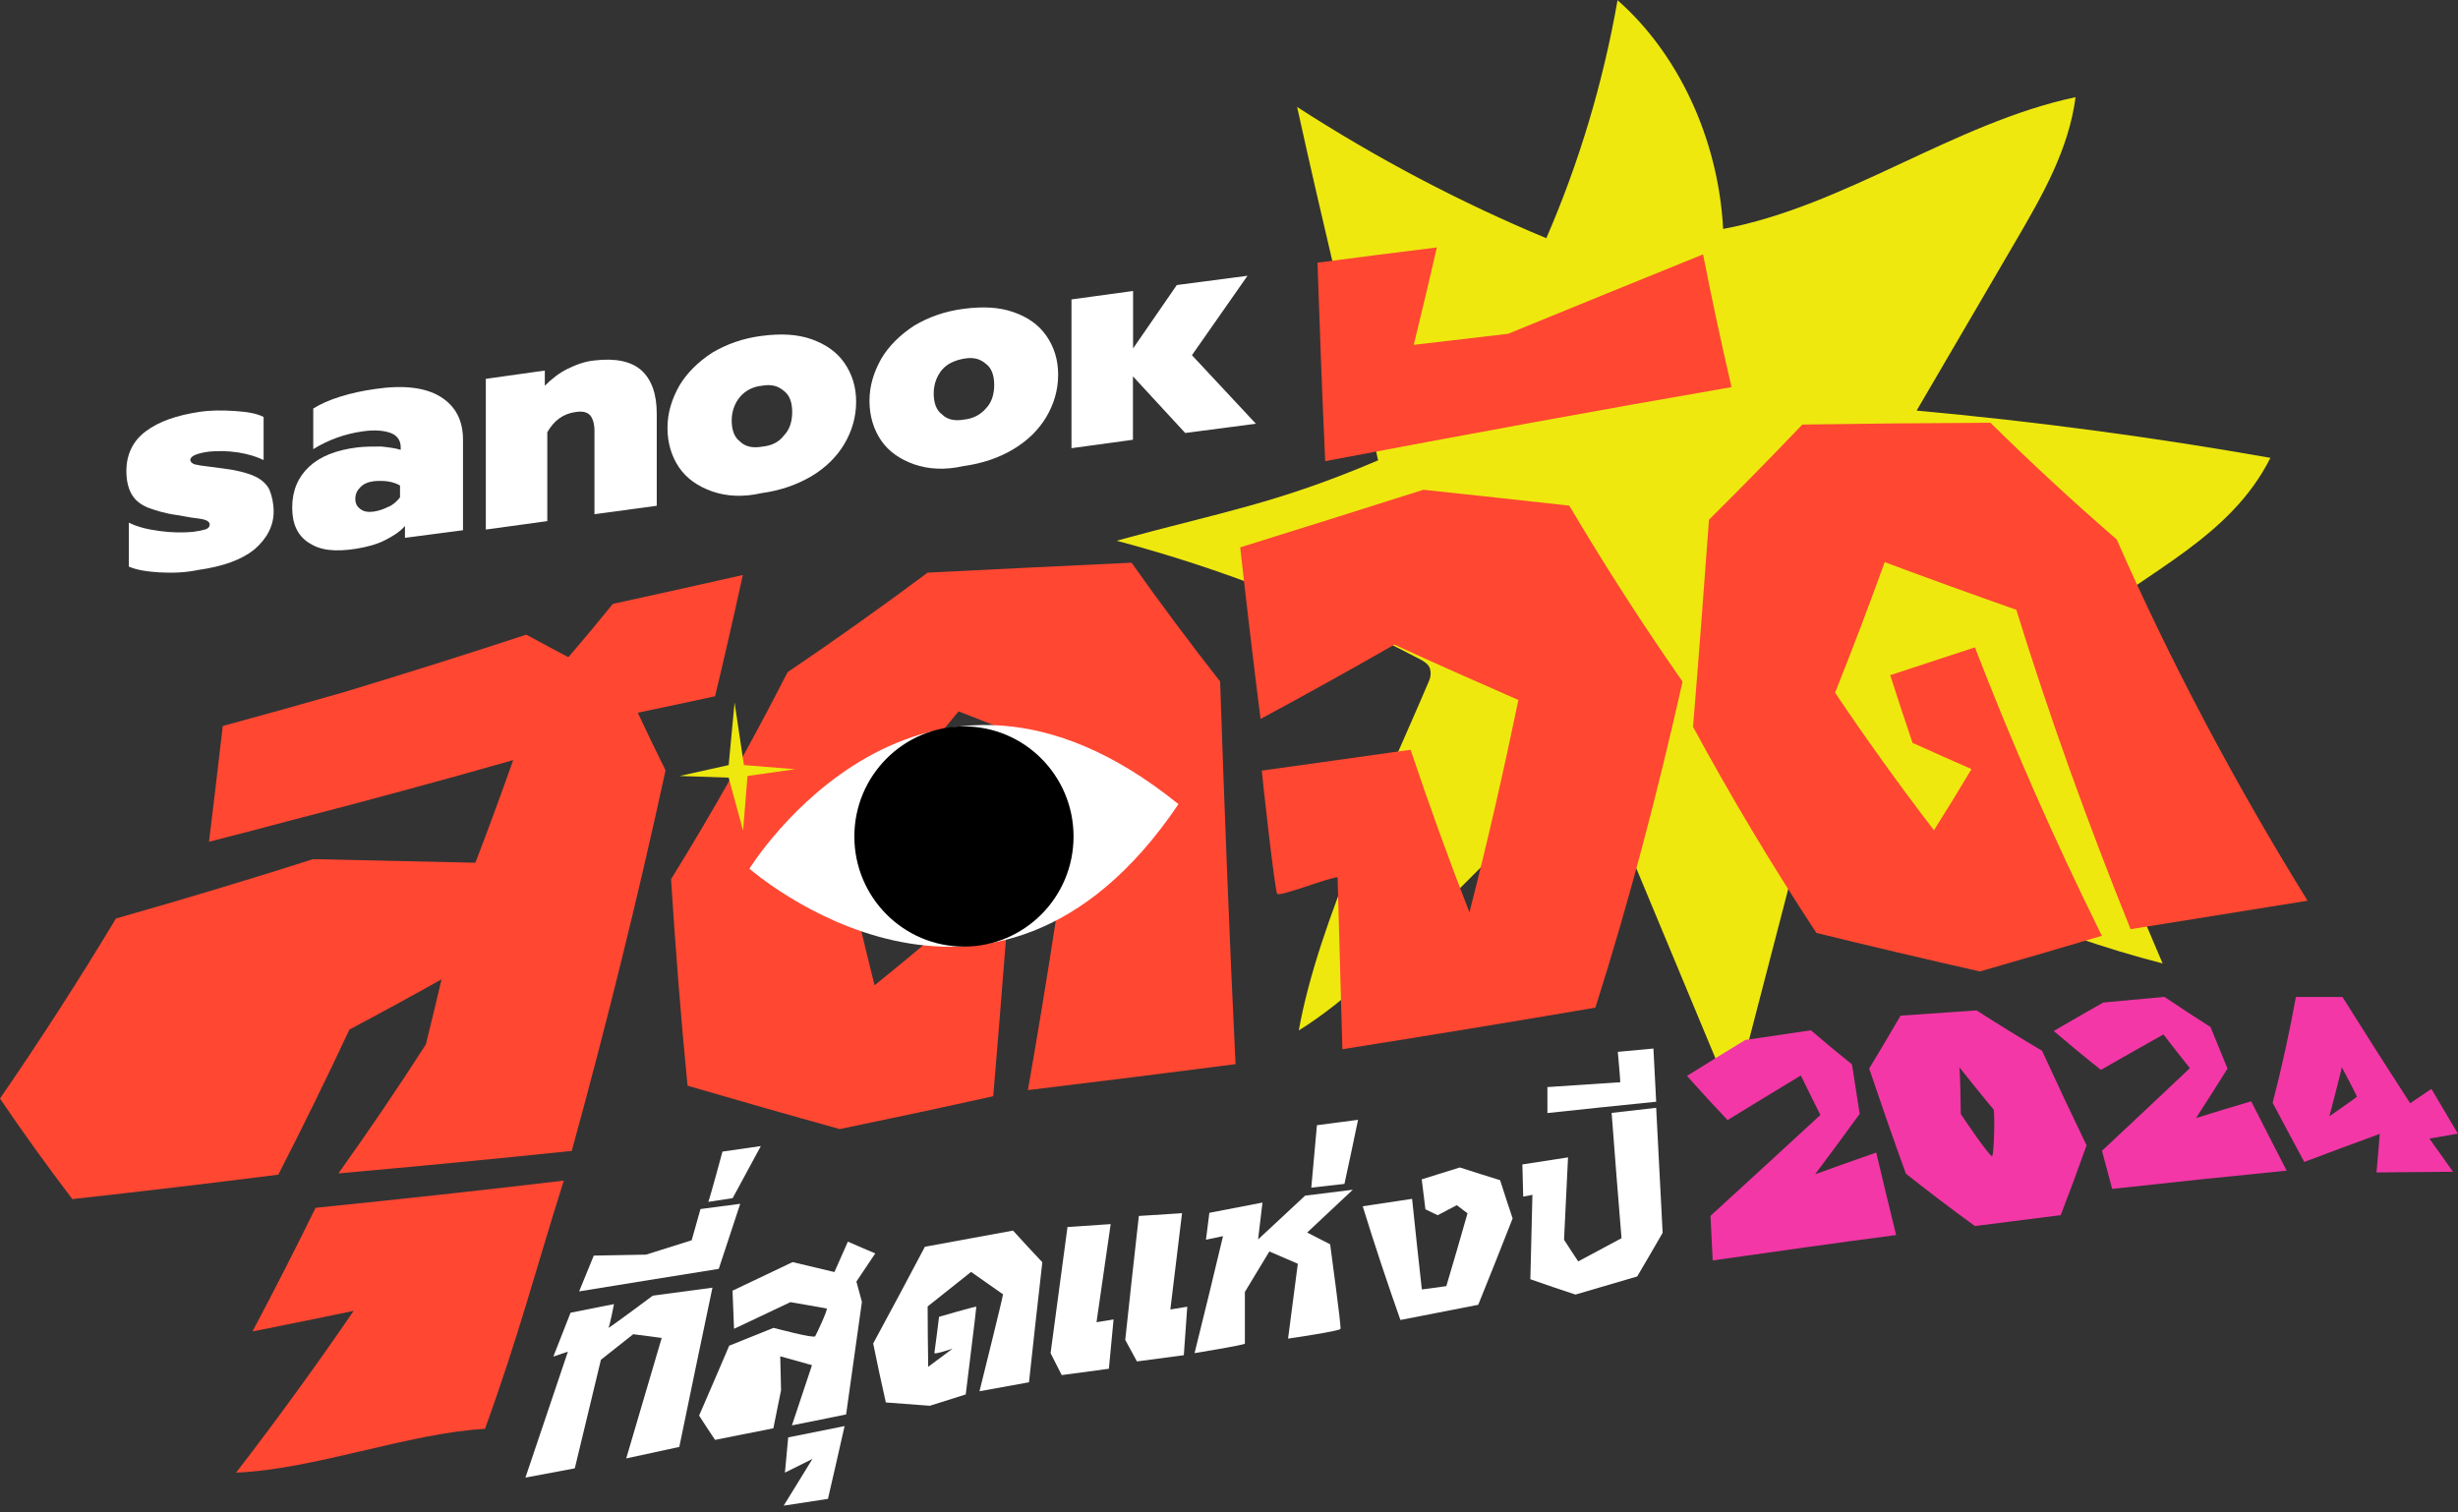
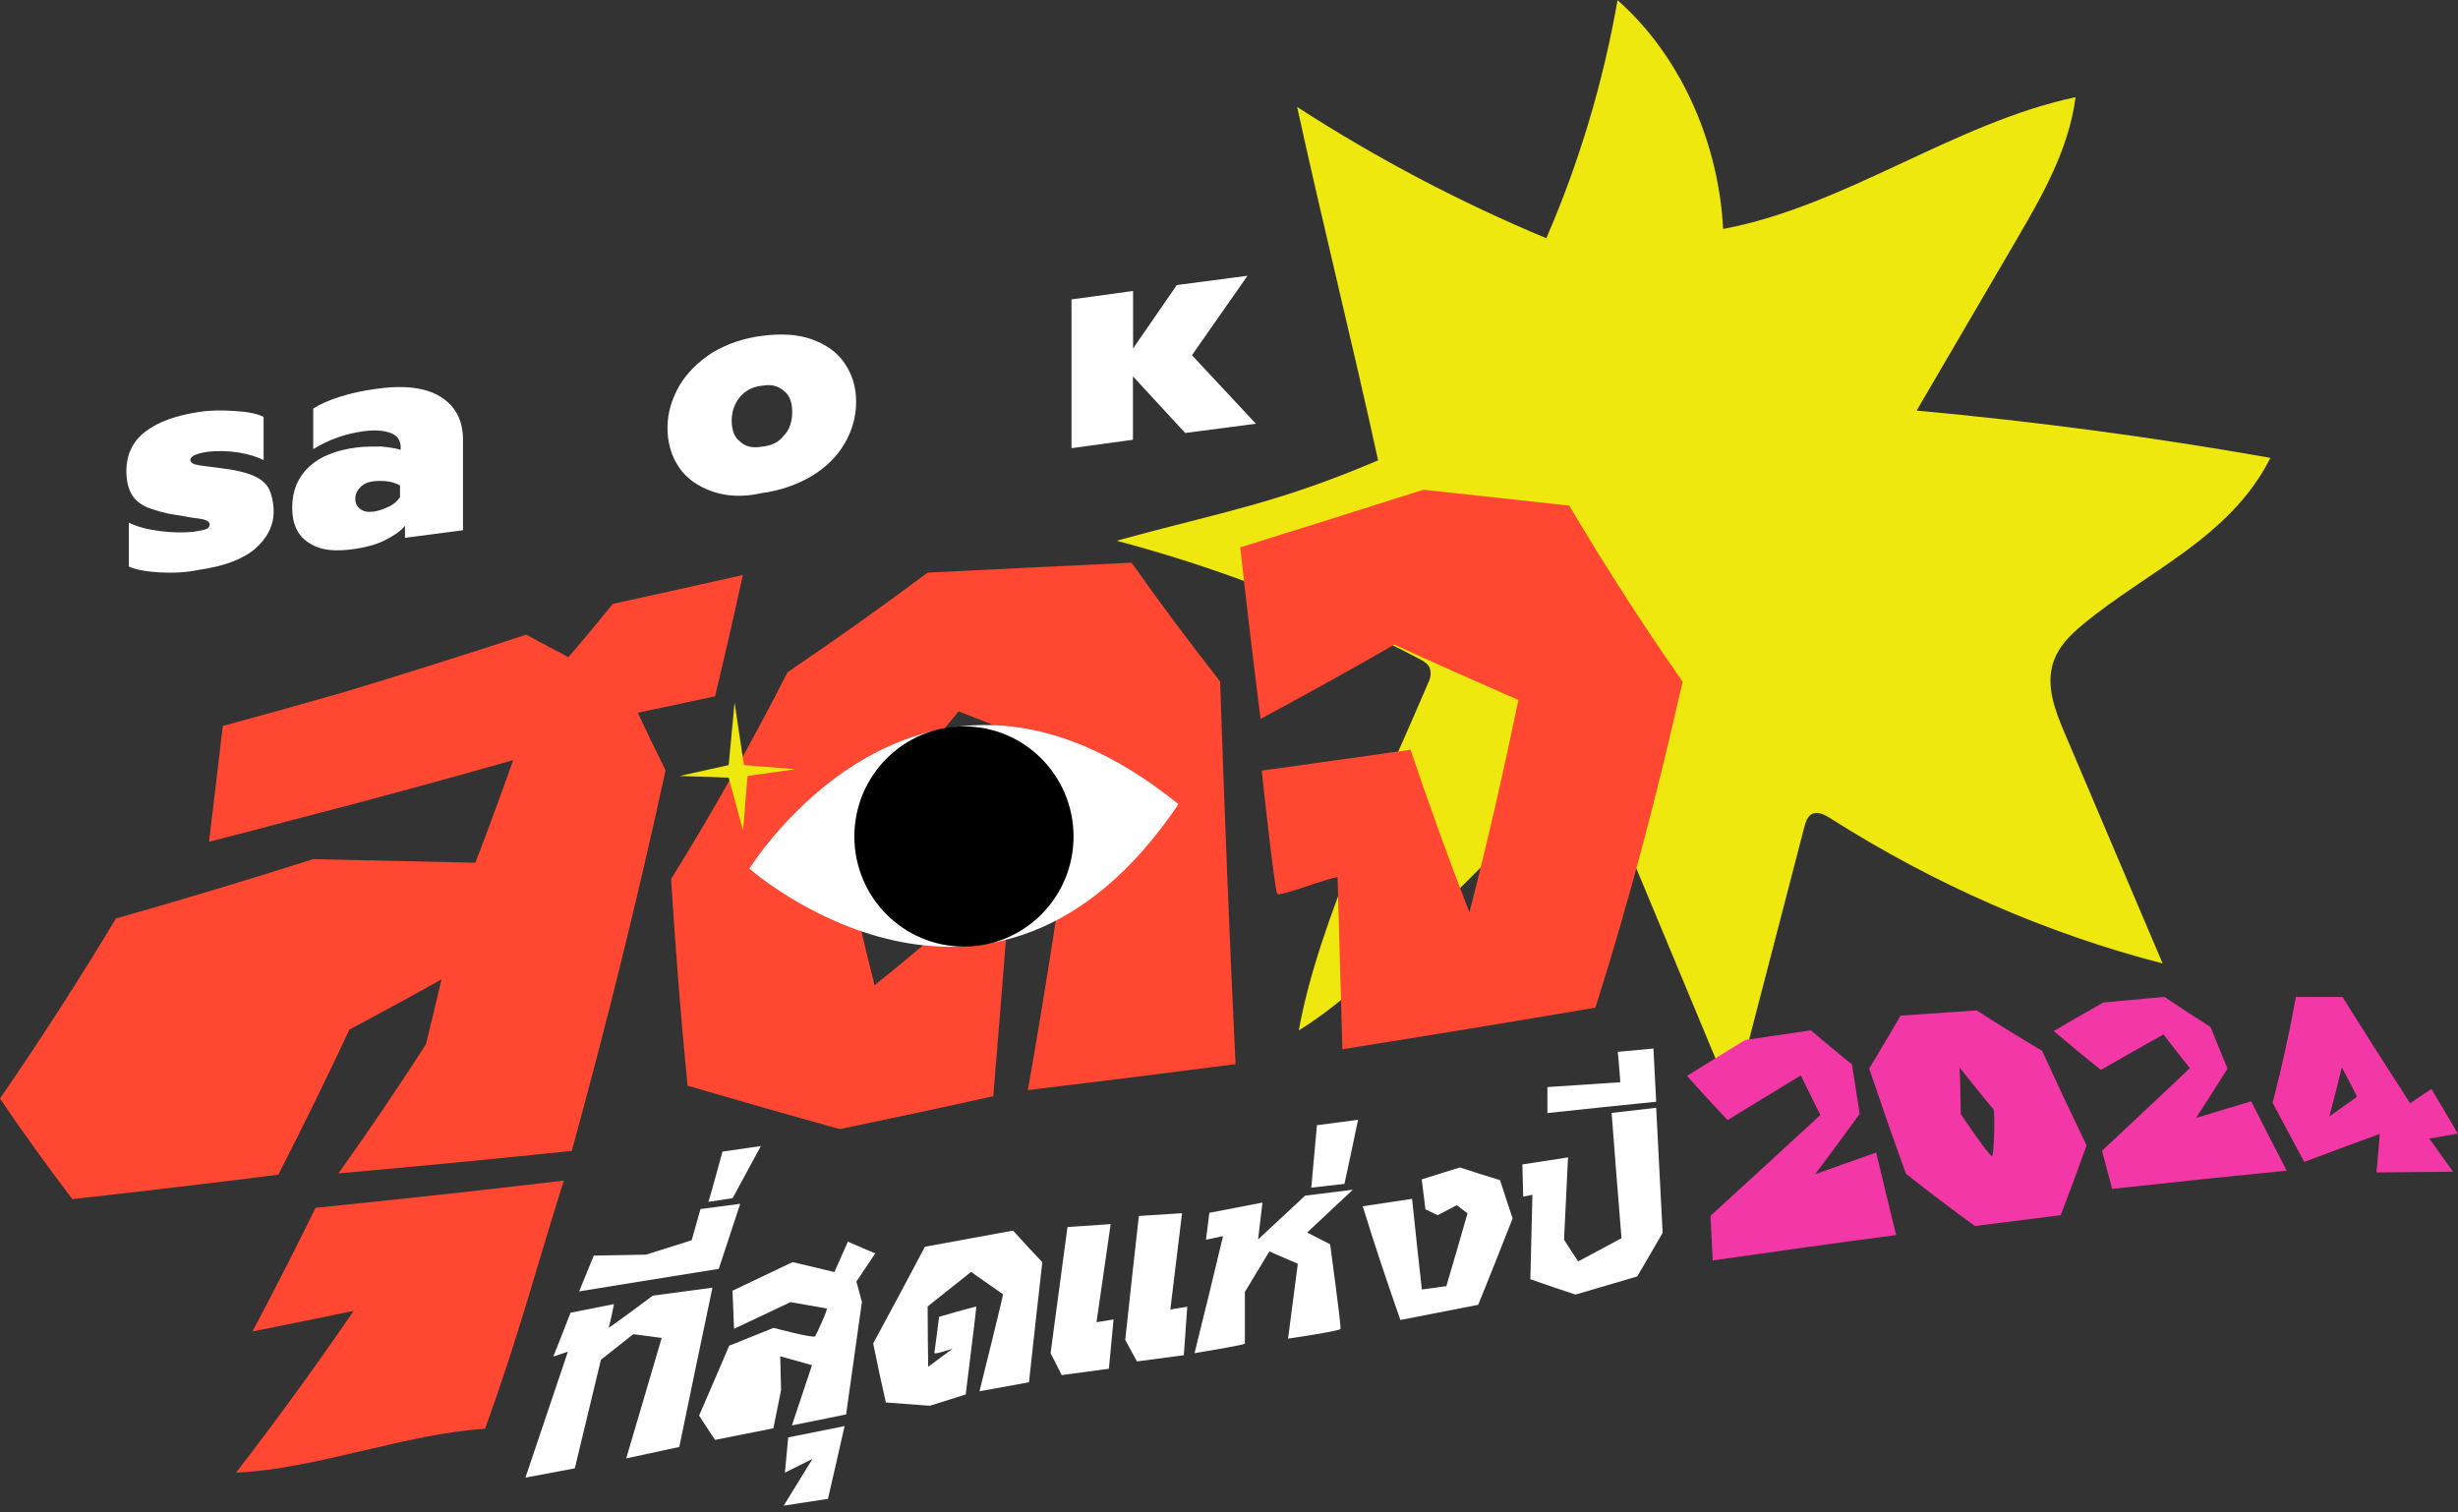
<svg xmlns="http://www.w3.org/2000/svg" width="351" height="216" viewBox="0 0 351 216" fill="none">
  <rect x="0" y="0" width="351" height="216" fill="#333333" stroke="none" />
  <g clip-path="url(#clip0_211_1836)">
    <path d="M196.796 65.762C193.143 49.052 188.882 31.987 185.23 15.277C196.619 22.636 208.538 28.909 220.811 34.019C225.484 23.267 228.921 11.805 230.983 0.027C239.74 7.721 245.396 19.972 246.063 32.697C263.5 29.442 279.013 17.565 296.391 13.876C295.409 21.373 291.639 27.923 287.967 34.216C283.215 42.364 278.444 50.492 273.692 58.64C290.599 60.179 307.466 62.428 324.216 65.387C318.482 76.79 306.661 81.525 297.412 89.199C295.567 90.718 293.721 92.533 293.073 95.058C292.228 98.274 293.544 101.667 294.82 104.666C299.494 115.635 304.148 126.604 308.821 137.593C292.287 133.331 276.264 126.328 261.399 116.878C260.496 116.306 259.337 115.714 258.493 116.424C258.002 116.839 257.806 117.549 257.629 118.22C254.252 131.221 250.874 144.222 247.497 157.223C240.86 141.302 234.242 125.381 227.605 109.46C214.704 118.555 198.799 138.934 185.465 147.161C188.254 131.536 197.954 111.67 204.1 97.15C204.316 96.637 204.356 96.025 204.199 95.492C203.983 94.841 203.393 94.486 202.844 94.19C188.921 86.851 174.351 81.17 159.447 77.224C174.548 73.081 182.225 71.956 196.796 65.742" fill="#EEE80F" />
    <path d="M45.066 172.492C42.179 178.371 39.175 184.27 36.052 190.149C40.942 189.183 45.753 188.196 50.505 187.21C45.222 194.924 39.646 202.618 33.716 210.312C44.889 209.858 58.32 204.669 69.257 204.058C74.127 190.642 76.307 181.922 80.509 168.606C68.904 169.987 57.102 171.269 45.066 172.492Z" fill="#FF4732" />
    <path d="M49.876 147.082C46.656 153.967 43.279 160.853 39.744 167.758C30.102 168.981 20.304 170.145 10.329 171.249C6.637 166.396 3.201 161.622 0 156.887C5.891 148.325 11.409 139.743 16.553 131.181C26.234 128.419 35.62 125.598 44.712 122.698C52.429 122.875 60.146 123.053 67.883 123.211C69.768 118.318 71.555 113.426 73.283 108.553C62.836 111.532 52.076 114.451 40.962 117.312C37.289 118.298 33.598 119.265 29.847 120.212C30.515 114.668 31.183 109.164 31.811 103.68C37.623 102.101 43.357 100.503 48.993 98.886C57.947 96.183 66.665 93.421 75.148 90.639C77.132 91.705 79.135 92.79 81.157 93.855C83.337 91.33 85.457 88.785 87.519 86.24C93.783 84.879 99.969 83.498 106.076 82.117C104.819 87.877 103.503 93.658 102.109 99.438C98.457 100.227 94.785 101.016 91.073 101.786C92.35 104.528 93.685 107.27 95.04 110.013C91.132 128.025 86.655 146.135 81.648 164.364C70.711 165.508 59.596 166.574 48.325 167.58C52.704 161.444 56.867 155.309 60.814 149.154C61.58 146.056 62.326 142.959 63.052 139.862C58.752 142.268 54.353 144.675 49.837 147.062L49.876 147.082Z" fill="#FF4732" />
    <path d="M128.52 128.084C129.05 124.769 129.58 121.435 130.071 118.121C135.177 116.74 140.204 115.339 145.152 113.938C144.151 128.084 143.031 142.288 141.833 156.552C134.666 158.15 127.361 159.708 119.919 161.247C112.516 159.195 105.271 157.124 98.182 155.052C97.2 145.149 96.454 135.324 95.825 125.559C101.913 115.734 107.431 105.889 112.457 96.005C119.428 91.29 126.085 86.536 132.467 81.781C142.207 81.288 151.927 80.814 161.588 80.361C165.574 86.003 169.796 91.665 174.233 97.327C174.842 115.438 175.549 133.647 176.433 151.975C166.693 153.237 156.796 154.48 146.782 155.684C149.57 139.822 151.985 124.02 154.087 108.276C148.215 106.047 142.481 103.818 136.885 101.589C131.681 107.981 126.144 114.353 120.233 120.705C121.647 127.334 123.199 134.002 124.887 140.71C128.54 137.77 132.094 134.811 135.53 131.852C133.154 130.57 130.817 129.307 128.52 128.044V128.084Z" fill="#FF4732" />
-     <path d="M273.142 106.185C272.042 102.93 270.962 99.675 269.921 96.42C274.006 95.078 278.051 93.756 282.017 92.454C287.3 106.166 293.328 119.896 300.142 133.647C294.447 135.344 288.635 137.04 282.724 138.737C274.791 136.942 266.996 135.107 259.377 133.233C252.936 123.428 247.084 113.623 241.763 103.798C242.588 93.875 243.314 84.03 244.041 74.225C248.655 69.648 253.093 65.111 257.374 60.632C266.348 60.494 275.302 60.415 284.236 60.376C289.911 65.979 295.92 71.542 302.263 77.046C309.823 94.25 318.895 111.453 329.518 128.636C321.212 129.978 312.788 131.339 304.246 132.7C298.08 117.43 292.621 102.24 287.928 87.088C281.527 84.839 275.263 82.57 269.136 80.282C266.897 86.437 264.561 92.652 262.047 98.925C266.465 105.495 271.159 112.045 276.166 118.575C278.012 115.655 279.799 112.735 281.527 109.835C278.719 108.612 275.95 107.369 273.201 106.126L273.142 106.185Z" fill="#FF4732" />
    <path d="M191.042 125.282C189.844 125.282 182.716 128.123 182.383 127.65C182.029 127.176 180.144 110.032 180.183 110.052C187.331 109.066 194.42 108.059 201.43 107.073C204.022 114.807 206.81 122.54 209.834 130.293C212.446 120.133 214.743 110.032 216.825 99.971C210.777 97.327 204.866 94.703 199.113 92.06C192.967 95.591 186.604 99.122 180.007 102.674C178.966 94.486 178.004 86.319 177.1 78.171C186.035 75.389 194.753 72.647 203.256 69.944C210.168 70.674 217.1 71.444 224.09 72.213C229.058 80.597 234.419 88.982 240.271 97.347C236.815 112.696 232.809 128.222 227.821 143.906C216.039 145.918 204.002 147.891 191.69 149.844C191.455 141.637 191.219 133.45 191.003 125.282H191.042Z" fill="#FF4732" />
-     <path d="M188.136 37.53C188.45 46.941 188.804 56.391 189.236 65.86C209.206 62.072 228.528 58.521 247.261 55.286C245.788 48.953 244.433 42.64 243.196 36.327C234.164 39.977 224.915 43.765 215.352 47.671C210.875 48.184 206.398 48.716 201.881 49.249C203.02 44.613 204.12 39.977 205.18 35.341C199.525 36.031 193.85 36.761 188.136 37.511V37.53Z" fill="#FF4732" />
    <path d="M22.974 81.761C21.05 81.643 19.479 81.406 18.399 80.913V74.639C19.597 75.251 21.05 75.606 22.837 75.843C24.624 76.08 26.195 76.08 27.53 75.961C28.375 75.843 28.964 75.725 29.337 75.606C29.71 75.488 29.945 75.251 29.945 74.876C29.945 74.639 29.71 74.403 29.337 74.265C28.964 74.127 28.257 74.028 27.294 73.91L25.252 73.554C23.446 73.318 22.012 72.825 21.05 72.469C19.97 71.996 19.244 71.384 18.772 70.536C18.301 69.688 18.046 68.603 18.046 67.281C18.046 64.874 19.008 62.941 20.814 61.599C22.739 60.159 25.252 59.31 28.512 58.817C30.083 58.581 31.752 58.581 33.559 58.699C35.365 58.817 36.681 59.054 37.643 59.547V65.703C36.681 65.229 35.483 64.854 34.03 64.618C32.459 64.381 31.143 64.381 29.828 64.499C28.139 64.736 27.177 65.111 27.177 65.703C27.177 65.939 27.412 66.176 27.785 66.314C28.257 66.433 28.983 66.551 30.063 66.669L31.87 66.906C33.794 67.143 35.228 67.518 36.308 67.991C37.388 68.465 38.114 69.195 38.468 69.924C38.821 70.773 39.076 71.858 39.076 73.061C39.076 75.113 38.114 76.928 36.308 78.487C34.501 79.927 31.87 80.893 28.375 81.387C26.686 81.742 24.879 81.86 22.974 81.742V81.761Z" fill="white" />
    <path d="M44.123 77.54C42.434 76.454 41.727 74.758 41.727 72.469C41.727 70.063 42.572 68.129 44.123 66.669C45.674 65.209 47.972 64.262 51.094 63.888C52.174 63.769 53.254 63.769 54.452 63.769C55.532 63.888 56.494 64.006 57.22 64.243V63.888C57.22 62.921 56.749 62.191 55.787 61.836C54.825 61.481 53.509 61.362 51.82 61.599C49.287 61.954 46.892 62.803 44.732 64.144V58.344C45.694 57.732 47.009 57.141 48.58 56.647C50.151 56.154 51.82 55.799 53.509 55.562C57.593 54.951 60.716 55.325 62.876 56.647C65.036 57.969 66.116 60.021 66.116 62.803V75.725L57.829 76.81V75.113C57.102 75.961 56.14 76.553 54.943 77.165C53.745 77.776 52.292 78.132 50.858 78.368C47.854 78.842 45.694 78.605 44.123 77.52V77.54ZM55.551 72.351C56.278 71.996 56.749 71.503 57.122 71.029V69.333C56.042 68.721 54.844 68.603 53.391 68.721C52.547 68.839 51.958 69.076 51.467 69.569C50.996 70.043 50.74 70.536 50.74 71.266C50.74 71.878 50.976 72.351 51.467 72.706C51.938 73.061 52.547 73.18 53.391 73.061C54.118 72.943 54.825 72.706 55.551 72.331V72.351Z" fill="white" />
-     <path d="M69.257 54.122L77.799 52.919V55.089C78.761 54.122 79.841 53.274 81.039 52.682C82.237 52.09 83.572 51.597 84.888 51.478C87.892 51.123 90.17 51.597 91.623 52.919C93.057 54.24 93.783 56.292 93.783 59.074V72.233L84.888 73.436V61.481C84.888 60.514 84.652 59.784 84.279 59.311C83.808 58.837 83.199 58.699 82.237 58.837C80.43 59.074 79.115 60.041 78.153 61.737V74.422L69.375 75.626V54.122H69.257Z" fill="white" />
    <path d="M101.697 70.181C99.654 69.451 98.084 68.366 97.004 66.807C95.924 65.249 95.315 63.296 95.315 61.126C95.315 58.955 95.924 57.022 97.004 55.089C98.084 53.274 99.654 51.715 101.697 50.374C103.739 49.17 106.017 48.322 108.785 47.967C111.554 47.612 113.832 47.73 115.874 48.44C117.916 49.17 119.487 50.255 120.567 51.814C121.647 53.372 122.256 55.187 122.256 57.377C122.256 59.567 121.647 61.599 120.567 63.414C119.487 65.229 117.916 66.788 115.874 68.011C113.832 69.214 111.436 70.062 108.785 70.418C106.135 71.029 103.739 70.891 101.697 70.181ZM111.927 62.211C112.772 61.362 113.125 60.159 113.125 58.837C113.125 57.515 112.772 56.43 111.927 55.819C111.083 55.089 110.121 54.852 108.805 55.089C107.489 55.207 106.409 55.819 105.683 56.667C104.956 57.515 104.485 58.719 104.485 60.041C104.485 61.362 104.839 62.447 105.683 63.059C106.409 63.789 107.489 64.026 108.805 63.789C110.121 63.67 111.201 63.177 111.927 62.211Z" fill="white" />
-     <path d="M130.543 66.314C128.5 65.584 126.929 64.499 125.849 62.941C124.769 61.382 124.161 59.429 124.161 57.259C124.161 55.089 124.769 53.155 125.849 51.222C126.929 49.407 128.5 47.848 130.543 46.507C132.585 45.303 134.863 44.455 137.631 44.1C140.4 43.745 142.678 43.863 144.72 44.574C146.762 45.284 148.333 46.389 149.413 47.947C150.493 49.506 151.102 51.321 151.102 53.51C151.102 55.7 150.493 57.732 149.413 59.547C148.333 61.362 146.762 62.921 144.72 64.144C142.678 65.367 140.282 66.196 137.631 66.551C134.98 67.162 132.585 67.024 130.543 66.314ZM140.773 58.344C141.617 57.496 141.971 56.292 141.971 54.97C141.971 53.648 141.617 52.563 140.773 51.952C139.929 51.222 138.967 50.985 137.651 51.222C136.335 51.459 135.255 51.952 134.529 52.8C133.802 53.648 133.331 54.852 133.331 56.174C133.331 57.496 133.684 58.581 134.529 59.192C135.255 59.922 136.335 60.159 137.651 59.922C138.967 59.804 140.047 59.192 140.773 58.344Z" fill="white" />
    <path d="M153.026 42.758L161.804 41.555V49.762L168.048 40.707L178.141 39.385L170.208 50.729L179.339 60.514L169.246 61.836L161.784 53.747V62.803L153.007 64.006V42.758H153.026Z" fill="white" />
    <path d="M107.018 124.059C107.018 124.059 141.539 154.461 168.284 114.846C131.171 84.839 107.018 124.059 107.018 124.059Z" fill="white" />
    <path d="M137.651 135.186C146.294 135.186 153.301 128.146 153.301 119.462C153.301 110.779 146.294 103.739 137.651 103.739C129.008 103.739 122.001 110.779 122.001 119.462C122.001 128.146 129.008 135.186 137.651 135.186Z" fill="black" />
    <path d="M97.043 110.821L104.053 109.263L104.897 100.326L106.233 109.263L113.537 109.855L106.743 110.821L106.115 118.634L104.053 111.058L97.043 110.821Z" fill="#EEE80F" />
    <path d="M282.214 144.3C278.64 144.537 275.027 144.794 271.394 145.05C269.961 147.516 268.468 150.041 266.917 152.606C268.625 157.657 270.353 162.648 272.16 167.619C275.38 170.164 278.66 172.67 282.017 175.096C286.121 174.564 290.206 174.051 294.271 173.538C295.567 170.164 296.804 166.83 297.962 163.575C295.802 159.097 293.681 154.599 291.6 150.061C288.419 148.187 285.297 146.254 282.233 144.281L282.214 144.3ZM284.492 165.114C284.197 165.351 279.975 159.097 279.995 159.077C279.995 159.077 279.936 152.744 279.779 152.409C279.759 152.409 284.433 158.209 284.668 158.426C284.884 158.643 284.767 164.877 284.472 165.114H284.492Z" fill="#F337A6" />
    <path d="M246.711 159.985C244.748 157.913 242.804 155.802 240.899 153.652C243.727 151.896 246.495 150.18 249.225 148.522C252.367 148.049 255.489 147.595 258.591 147.141C260.516 148.799 262.479 150.416 264.463 152.014C264.836 154.362 265.189 156.729 265.562 159.077C263.52 161.898 261.399 164.759 259.2 167.698C262.145 166.633 265.052 165.607 267.919 164.601C268.861 168.547 269.804 172.473 270.766 176.379C262.106 177.523 253.388 178.746 244.571 180.009C244.473 177.878 244.375 175.748 244.257 173.637C249.755 168.626 254.978 163.812 259.946 159.235C259.004 157.361 258.081 155.486 257.158 153.593C253.761 155.644 250.265 157.775 246.692 159.965L246.711 159.985Z" fill="#F337A6" />
    <path d="M300.024 152.803C297.727 150.988 295.488 149.134 293.269 147.24C295.684 145.839 298.021 144.478 300.338 143.176C303.264 142.9 306.17 142.624 309.076 142.367C311.236 143.827 313.436 145.267 315.655 146.668C316.46 148.641 317.284 150.614 318.089 152.606C316.656 154.895 315.164 157.242 313.593 159.669C316.244 158.84 318.875 158.051 321.467 157.282C323.136 160.596 324.844 163.891 326.533 167.185C318.305 167.994 309.999 168.862 301.615 169.79C301.124 167.975 300.652 166.16 300.161 164.344C304.619 160.182 308.801 156.256 312.709 152.547C311.433 150.949 310.176 149.351 308.939 147.733C306.052 149.351 303.087 151.028 300.024 152.784V152.803Z" fill="#F337A6" />
    <path d="M347.21 155.506C346.209 156.177 345.188 156.867 344.167 157.558C340.907 152.527 337.687 147.477 334.505 142.387C332.287 142.387 330.068 142.387 327.849 142.387C326.985 147.201 325.885 152.251 324.53 157.499C326.023 160.32 327.535 163.141 329.047 165.942C332.719 164.542 336.312 163.22 339.827 161.938C339.689 163.753 339.532 165.587 339.356 167.442C343.008 167.402 346.66 167.383 350.293 167.343C349.174 165.765 348.035 164.187 346.916 162.608C348.271 162.372 349.625 162.135 350.98 161.898C349.724 159.767 348.467 157.617 347.191 155.486L347.21 155.506ZM336.567 156.611C336.567 156.71 332.66 159.393 332.64 159.412C332.719 159.136 334.466 152.369 334.407 152.409C334.407 152.409 336.567 156.493 336.567 156.611Z" fill="#F337A6" />
    <path d="M81.471 187.486C80.647 189.577 79.841 191.649 79.017 193.74C79.704 193.503 80.411 193.266 81.098 193.03C79.076 199.027 77.053 205.024 75.031 211.022C77.387 210.588 79.724 210.134 82.08 209.7C83.317 204.531 84.554 199.362 85.811 194.194C87.362 192.97 88.894 191.747 90.425 190.544C91.78 190.721 93.135 190.899 94.49 191.076C92.802 196.798 91.113 202.539 89.424 208.28C91.957 207.727 94.471 207.195 97.004 206.642C98.555 199.086 100.145 191.491 101.736 183.895C98.908 184.27 96.061 184.645 93.214 185.04C93.214 185.04 86.695 189.912 86.891 189.617C87.087 189.321 87.676 186.243 87.676 186.243C85.634 186.657 83.572 187.052 81.51 187.466L81.471 187.486Z" fill="white" />
    <path d="M82.708 184.408C83.415 182.712 84.103 181.015 84.79 179.318C87.284 179.279 89.758 179.22 92.252 179.18C94.431 178.49 96.611 177.799 98.771 177.128C99.183 175.649 99.615 174.149 100.028 172.67C101.913 172.413 103.817 172.157 105.703 171.92C104.681 175.018 103.66 178.115 102.639 181.212C96.041 182.258 89.404 183.343 82.708 184.428V184.408Z" fill="white" />
    <path d="M101.147 171.644C101.441 170.875 103.169 164.463 103.169 164.463C104.996 164.206 106.822 163.93 108.648 163.674C107.313 166.14 105.977 168.626 104.623 171.111C103.464 171.289 102.305 171.466 101.147 171.644Z" fill="white" />
    <path d="M111.535 198.534C111.161 200.349 110.808 202.164 110.435 203.979C107.666 204.531 104.897 205.084 102.109 205.636C101.343 204.492 100.577 203.328 99.831 202.164C101.284 198.83 102.718 195.496 104.132 192.181C106.252 191.333 108.373 190.485 110.474 189.636C110.474 189.636 116.188 191.175 116.404 190.84C116.62 190.504 118.27 186.934 118.054 186.874C117.838 186.815 112.87 185.967 112.87 185.967C110.199 187.229 107.529 188.492 104.819 189.774C104.74 187.959 104.662 186.144 104.603 184.329C107.489 182.948 110.356 181.587 113.184 180.246C115.167 180.719 117.151 181.193 119.153 181.666C119.801 180.226 120.43 178.766 121.078 177.326C122.374 177.898 123.67 178.45 124.985 179.003C124.102 180.344 123.199 181.686 122.295 183.027C122.551 183.994 122.825 184.961 123.081 185.927C122.315 191.294 121.569 196.66 120.823 202.006C118.25 202.519 115.678 203.052 113.086 203.565C114.048 200.684 115.01 197.824 115.953 194.963C114.441 194.549 112.929 194.134 111.417 193.7C111.456 195.318 111.495 196.936 111.535 198.534Z" fill="white" />
    <path d="M112.084 210.331C112.104 210.233 112.556 205.281 112.556 205.281C115.246 204.748 117.916 204.196 120.607 203.663C119.821 207.135 119.036 210.608 118.231 214.06C116.129 214.376 114.009 214.711 111.908 215.027C113.282 212.797 114.657 210.588 116.012 208.359C114.716 209.01 113.4 209.661 112.084 210.312V210.331Z" fill="white" />
    <path d="M136.001 192.615C136.001 192.615 133.37 193.503 133.429 193.227C133.488 192.951 134.097 188.058 134.097 188.058C134.097 188.058 139.379 186.519 139.418 186.618C139.457 186.716 137.887 199.145 137.906 199.145C136.198 199.678 134.489 200.23 132.781 200.763C130.68 200.605 128.599 200.447 126.497 200.29C125.869 197.508 125.26 194.687 124.691 191.866C127.204 187.229 129.659 182.633 132.074 178.056C136.296 177.267 140.498 176.517 144.661 175.747C146.036 177.267 147.43 178.766 148.844 180.265C148.196 185.987 147.548 191.708 146.939 197.409C144.583 197.824 142.226 198.258 139.87 198.692C139.87 198.692 143.306 184.901 143.228 184.842C143.149 184.783 138.652 181.646 138.672 181.646C136.63 183.284 134.548 184.921 132.467 186.578C132.467 189.459 132.506 192.339 132.545 195.2C133.724 194.332 134.882 193.464 136.041 192.596L136.001 192.615Z" fill="white" />
    <path d="M152.437 175.235C151.632 181.252 150.827 187.249 150.022 193.247C150.552 194.292 151.082 195.338 151.612 196.383C153.851 196.087 156.109 195.772 158.348 195.476C158.564 193.128 158.799 190.781 159.015 188.433C158.21 188.571 157.405 188.709 156.58 188.827C157.248 184.152 157.935 179.496 158.603 174.82C156.541 174.958 154.479 175.096 152.417 175.235H152.437Z" fill="white" />
    <path d="M162.628 173.656C161.961 179.555 161.313 185.454 160.684 191.353C161.234 192.379 161.784 193.404 162.353 194.43C164.592 194.134 166.811 193.838 169.049 193.543C169.207 191.234 169.383 188.926 169.54 186.618C168.735 186.756 167.93 186.874 167.125 187.012C167.675 182.435 168.244 177.839 168.794 173.262C166.732 173.4 164.69 173.518 162.628 173.656Z" fill="white" />
    <path d="M172.702 173.163C172.545 174.465 172.368 175.748 172.211 177.05C173.036 176.872 173.841 176.694 174.646 176.537C173.33 182.08 171.975 187.663 170.581 193.247C170.581 193.247 177.748 192.083 177.768 191.885C177.768 191.688 177.768 184.507 177.768 184.507C178.946 182.574 180.105 180.64 181.263 178.726C182.599 179.318 183.953 179.89 185.328 180.482C184.876 184.033 184.405 187.604 183.934 191.175C183.934 191.175 191.239 190.11 191.415 189.794C191.572 189.478 189.923 177.72 189.943 177.701C188.843 177.148 187.743 176.576 186.663 176.024C188.863 173.952 191.042 171.92 193.183 169.908C190.905 170.184 188.647 170.46 186.369 170.756C184.169 172.808 181.931 174.899 179.653 177.01C179.869 175.254 180.065 173.498 180.281 171.743C177.768 172.216 175.255 172.709 172.721 173.203L172.702 173.163Z" fill="white" />
    <path d="M187.252 169.612C187.527 166.633 187.802 163.674 188.057 160.695C190.021 160.438 191.965 160.182 193.929 159.925C193.3 162.964 192.652 166.021 191.985 169.079C190.414 169.257 188.823 169.434 187.233 169.612H187.252Z" fill="white" />
    <path d="M205.279 173.538C204.709 173.262 204.12 172.986 203.551 172.709C203.374 171.289 203.197 169.868 203.02 168.428C204.847 167.856 206.653 167.284 208.46 166.732C210.364 167.343 212.289 167.955 214.213 168.547C214.802 170.381 215.391 172.196 216 174.011C214.409 178.075 212.78 182.179 211.091 186.342C207.399 187.052 203.708 187.782 199.977 188.512C198.092 183.165 196.285 177.76 194.596 172.275C196.953 171.92 199.309 171.565 201.646 171.21C202.097 175.53 202.549 179.851 203.04 184.152C204.199 183.994 205.377 183.836 206.535 183.678C207.576 180.186 208.577 176.734 209.559 173.281C209.049 172.907 208.538 172.512 208.028 172.117C207.105 172.591 206.201 173.064 205.279 173.558V173.538Z" fill="white" />
    <path d="M218.828 170.638C218.396 170.717 217.964 170.796 217.512 170.894C217.473 169.356 217.433 167.817 217.394 166.298C219.574 165.962 221.734 165.627 223.913 165.291C223.737 169.198 223.54 173.124 223.344 177.05C224.012 178.095 224.679 179.121 225.367 180.147C227.448 179.022 229.51 177.918 231.552 176.833C231.061 170.875 230.59 164.917 230.138 158.939C232.259 158.702 234.38 158.446 236.5 158.209C236.815 164.167 237.109 170.105 237.423 176.063C236.245 178.115 235.028 180.206 233.791 182.297C230.865 183.146 227.919 184.014 224.974 184.882C222.814 184.172 220.654 183.442 218.533 182.692C218.631 178.667 218.729 174.662 218.828 170.638Z" fill="white" />
    <path d="M231.375 154.559C231.395 154.382 231.022 150.219 231.022 150.219C232.711 150.061 234.419 149.903 236.108 149.745C236.245 152.271 236.363 154.816 236.5 157.341C231.356 157.854 226.172 158.406 220.968 158.959C220.968 157.716 220.968 156.493 220.968 155.25C224.463 155.013 227.939 154.776 231.395 154.559H231.375Z" fill="white" />
  </g>
  <defs>
    <clipPath id="clip0_211_1836">
      <rect width="351" height="215" fill="white" transform="translate(0 0.027)" />
    </clipPath>
  </defs>
</svg>